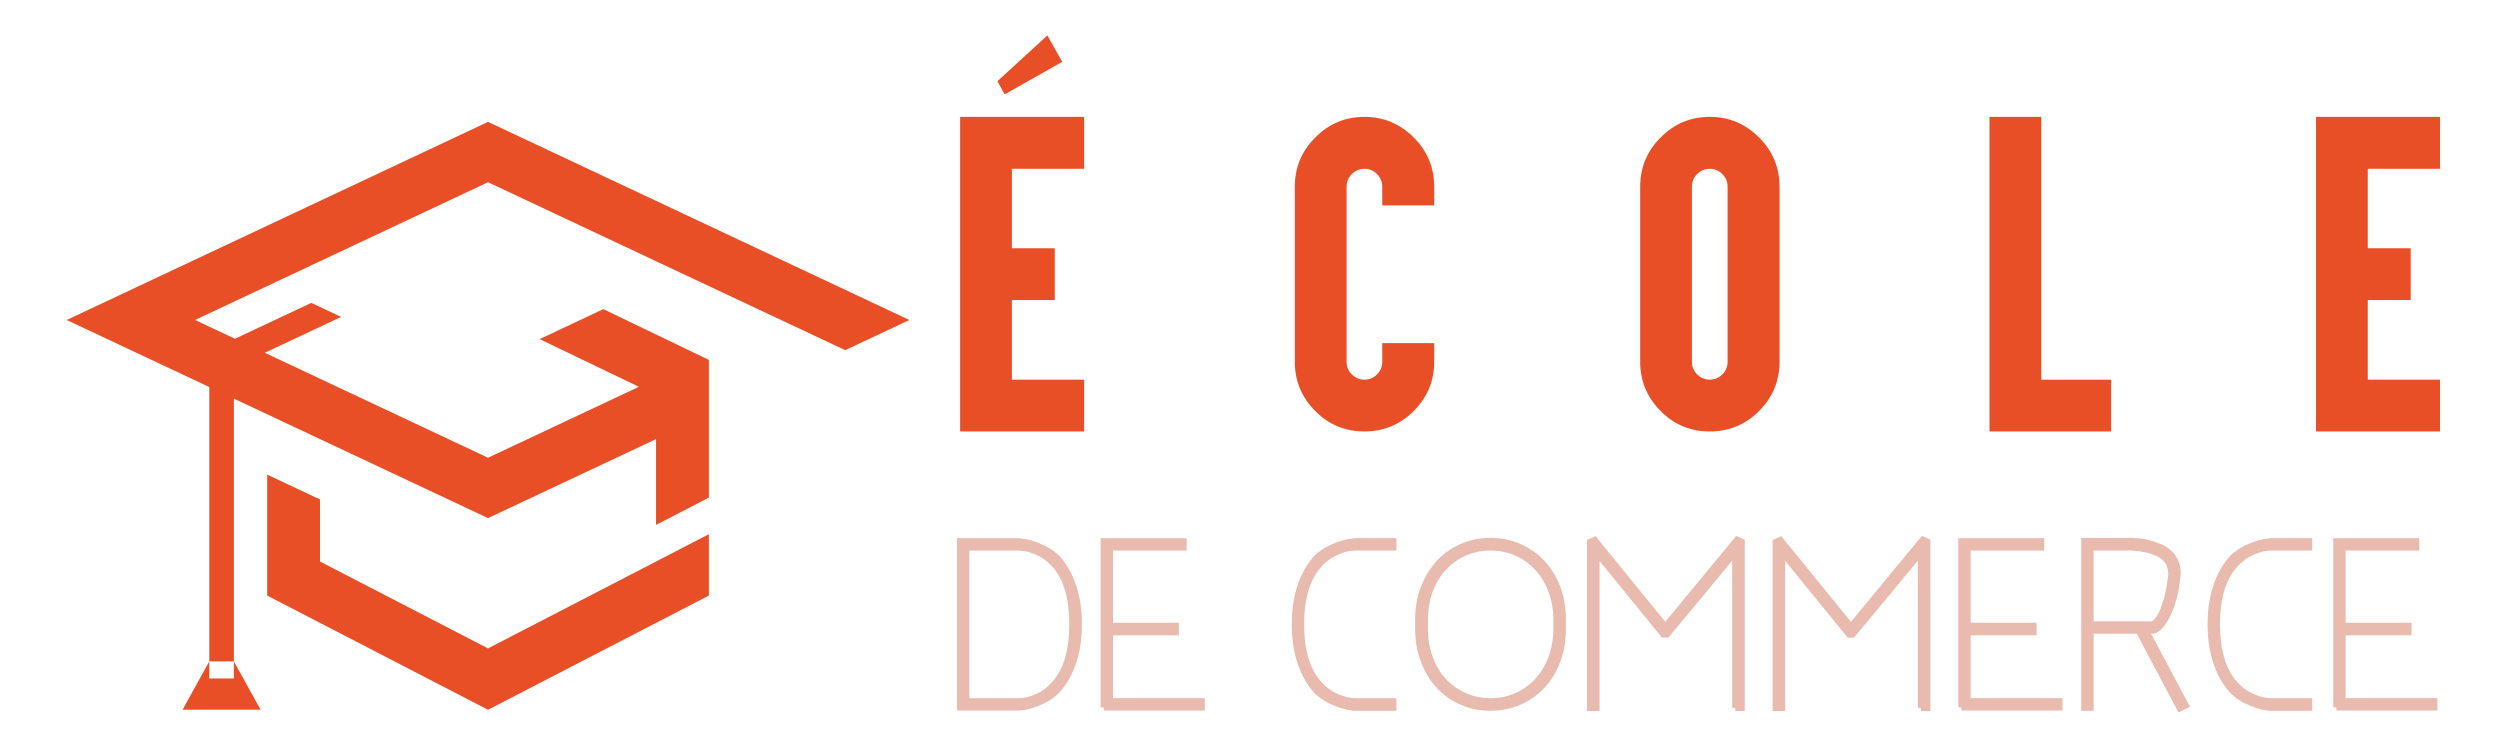
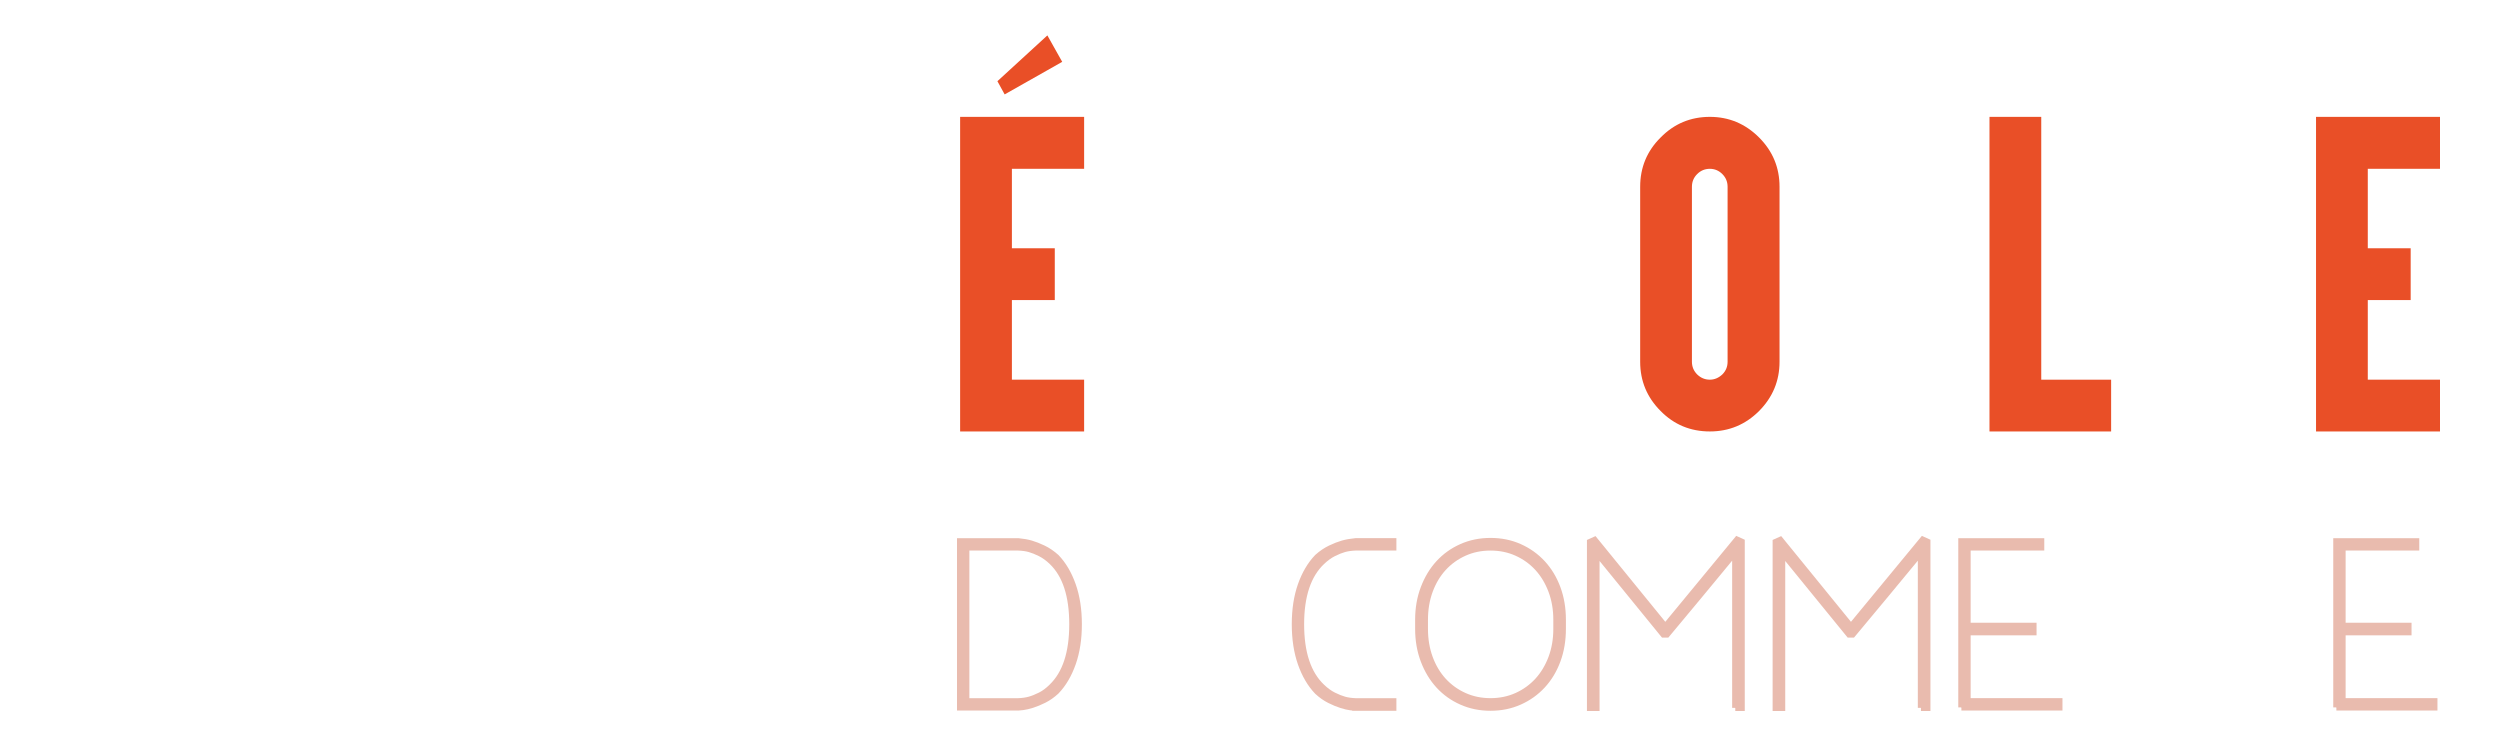
<svg xmlns="http://www.w3.org/2000/svg" version="1.1" baseProfile="tiny" id="Calque_1" x="0px" y="0px" width="200px" height="60px" viewBox="0 0 200 60" xml:space="preserve">
  <g>
-     <path fill="#E94F27" d="M85.817,9.349h0.913v0.913v2.331v0.913h-0.913h-4.865v6.357h2.534h0.897v0.912v2.332v0.898h-0.897h-2.534   v6.371h4.865h0.913v0.899v2.332v0.911h-0.913h-8.109H76.81v-0.911V10.262V9.349h0.898H85.817z M84.977,4.947l-4.604,2.606   l-0.58-1.057l3.997-3.664L84.977,4.947z" />
-     <path fill="#E94F27" d="M113.098,11c1.091,1.082,1.637,2.395,1.637,3.939v0.579v0.912h-0.912h-2.332h-0.912v-0.912v-0.579   c0-0.396-0.141-0.734-0.42-1.014c-0.271-0.28-0.604-0.42-0.999-0.42s-0.733,0.14-1.014,0.42c-0.28,0.28-0.42,0.618-0.42,1.014   v14.002c0,0.396,0.14,0.733,0.42,1.014c0.29,0.28,0.628,0.419,1.014,0.419s0.72-0.139,0.999-0.419s0.42-0.618,0.42-1.014v-0.579   V27.45h0.912h2.332h0.912v0.912v0.579c0,1.535-0.546,2.848-1.637,3.939c-1.091,1.089-2.404,1.636-3.938,1.636   c-1.554,0-2.867-0.547-3.938-1.636c-1.092-1.092-1.637-2.405-1.637-3.939V14.939c0-1.545,0.545-2.857,1.637-3.939   c1.081-1.101,2.394-1.651,3.938-1.651C110.685,9.349,111.997,9.899,113.098,11z" />
+     <path fill="#E94F27" d="M85.817,9.349h0.913v0.913v2.331v0.913h-0.913h-4.865v6.357h2.534h0.897v0.912v2.332v0.898h-0.897h-2.534   v6.371h4.865h0.913v0.899v2.332v0.911h-0.913h-8.109H76.81v-0.911V10.262V9.349h0.898H85.817z M84.977,4.947l-4.604,2.606   l-0.58-1.057l3.997-3.664z" />
    <path fill="#E94F27" d="M140.727,11c1.091,1.091,1.636,2.404,1.636,3.939v14.002c0,1.525-0.545,2.838-1.636,3.939   c-1.091,1.089-2.404,1.636-3.938,1.636c-1.555,0-2.867-0.547-3.939-1.636c-1.091-1.092-1.636-2.405-1.636-3.939V14.939   c0-1.545,0.545-2.857,1.636-3.939c1.082-1.101,2.395-1.651,3.939-1.651C138.313,9.349,139.626,9.899,140.727,11z M135.774,13.925   c-0.28,0.28-0.42,0.618-0.42,1.014v14.002c0,0.396,0.14,0.733,0.42,1.014c0.289,0.28,0.627,0.419,1.014,0.419   c0.366,0,0.699-0.139,0.999-0.419c0.279-0.28,0.42-0.618,0.42-1.014V14.939c0-0.396-0.141-0.734-0.42-1.014   c-0.28-0.28-0.613-0.42-0.999-0.42C136.392,13.505,136.054,13.645,135.774,13.925z" />
    <path fill="#E94F27" d="M162.403,9.349h0.897v0.913v20.113h4.677h0.913v0.899v2.332v0.911h-0.913h-7.921h-0.897v-0.911V10.262   V9.349h0.897H162.403z" />
    <path fill="#E94F27" d="M194.288,9.349h0.912v0.913v2.331v0.913h-0.912h-4.865v6.357h2.534h0.897v0.912v2.332v0.898h-0.897h-2.534   v6.371h4.865h0.912v0.899v2.332v0.911h-0.912h-8.109h-0.897v-0.911V10.262V9.349h0.897H194.288z" />
  </g>
  <g>
    <path fill="#E9BBAE" stroke="#E9BBAE" stroke-width="0.5" stroke-miterlimit="10" d="M76.81,56.594v-13.29h4.654   c0.388,0.037,0.727,0.098,1.018,0.183s0.615,0.212,0.973,0.382c0.357,0.17,0.706,0.406,1.045,0.709   c0.557,0.581,0.997,1.327,1.318,2.236c0.321,0.908,0.482,1.951,0.482,3.127s-0.161,2.218-0.482,3.127s-0.761,1.654-1.318,2.236   c-0.315,0.29-0.643,0.521-0.982,0.69s-0.654,0.3-0.945,0.391s-0.536,0.148-0.736,0.173c-0.2,0.024-0.318,0.036-0.354,0.036H76.81z    M81.464,56.104c0.339-0.012,0.639-0.055,0.9-0.128c0.26-0.072,0.548-0.188,0.863-0.345c0.315-0.157,0.625-0.388,0.927-0.691   c1.091-1.055,1.636-2.721,1.636-4.999c0-2.291-0.545-3.957-1.636-5c-0.303-0.291-0.612-0.515-0.927-0.673   c-0.315-0.157-0.603-0.272-0.863-0.346c-0.261-0.072-0.561-0.114-0.9-0.127h-4.164v12.309H81.464z" />
-     <path fill="#E9BBAE" stroke="#E9BBAE" stroke-width="0.5" stroke-miterlimit="10" d="M88.3,56.594v-13.29h6.381v0.491h-5.891v6.272   h5.272v0.509h-5.272v5.527h7.345v0.49H88.3z" />
    <path fill="#E9BBAE" stroke="#E9BBAE" stroke-width="0.5" stroke-miterlimit="10" d="M108.426,56.612   c-0.049,0-0.174-0.012-0.373-0.036s-0.445-0.082-0.736-0.173s-0.605-0.221-0.945-0.391s-0.666-0.4-0.982-0.691   c-0.557-0.582-0.996-1.33-1.318-2.245c-0.32-0.915-0.48-1.96-0.48-3.136s0.16-2.219,0.48-3.127   c0.322-0.909,0.762-1.655,1.318-2.236c0.34-0.303,0.688-0.539,1.047-0.709c0.355-0.17,0.684-0.297,0.98-0.382   s0.639-0.146,1.027-0.183h3.018v0.491h-3.018c-0.34,0.013-0.639,0.055-0.9,0.127c-0.26,0.073-0.549,0.188-0.863,0.346   c-0.314,0.158-0.625,0.382-0.928,0.673c-1.115,1.055-1.672,2.721-1.672,5c0,2.29,0.557,3.963,1.672,5.018   c0.303,0.291,0.613,0.516,0.928,0.673s0.604,0.272,0.863,0.345c0.262,0.073,0.561,0.116,0.9,0.128h3.018v0.509H108.426z" />
    <path fill="#E9BBAE" stroke="#E9BBAE" stroke-width="0.5" stroke-miterlimit="10" d="M119.242,56.612   c-0.836,0-1.607-0.157-2.316-0.473c-0.711-0.315-1.318-0.751-1.828-1.309s-0.908-1.222-1.199-1.991s-0.438-1.609-0.438-2.518   v-0.746c0-0.909,0.146-1.748,0.438-2.518s0.689-1.434,1.199-1.991c0.51-0.557,1.117-0.993,1.828-1.309   c0.709-0.315,1.48-0.473,2.316-0.473c0.838,0,1.609,0.157,2.318,0.473s1.32,0.752,1.836,1.309c0.516,0.558,0.916,1.222,1.201,1.991   c0.283,0.77,0.426,1.608,0.426,2.518v0.746c0,0.908-0.143,1.748-0.426,2.518c-0.285,0.77-0.686,1.434-1.201,1.991   s-1.127,0.993-1.836,1.309S120.08,56.612,119.242,56.612z M119.242,43.795c-0.764,0-1.467,0.146-2.107,0.437   c-0.643,0.291-1.197,0.69-1.664,1.2c-0.467,0.509-0.83,1.118-1.092,1.827c-0.26,0.709-0.391,1.481-0.391,2.317v0.746   c0,0.836,0.131,1.608,0.391,2.317c0.262,0.709,0.625,1.318,1.092,1.827s1.021,0.909,1.664,1.2c0.641,0.291,1.344,0.437,2.107,0.437   s1.467-0.146,2.109-0.437s1.197-0.691,1.664-1.2s0.832-1.118,1.1-1.827c0.266-0.709,0.4-1.481,0.4-2.317v-0.746   c0-0.836-0.135-1.608-0.4-2.317c-0.268-0.709-0.633-1.318-1.1-1.827c-0.467-0.51-1.021-0.909-1.664-1.2   S120.006,43.795,119.242,43.795z" />
    <path fill="#E9BBAE" stroke="#E9BBAE" stroke-width="0.5" stroke-miterlimit="10" d="M138.822,56.631V44.158   c-0.908,1.104-1.818,2.203-2.727,3.3c-0.908,1.098-1.824,2.197-2.746,3.3h-0.271l-5.363-6.581v12.454h-0.51V43.358l0.363-0.163   l5.654,6.944l5.746-6.963l0.363,0.164v13.29H138.822z" />
    <path fill="#E9BBAE" stroke="#E9BBAE" stroke-width="0.5" stroke-miterlimit="10" d="M153.676,56.631V44.158   c-0.908,1.104-1.818,2.203-2.727,3.3c-0.908,1.098-1.824,2.197-2.746,3.3h-0.271l-5.363-6.581v12.454h-0.51V43.358l0.363-0.163   l5.654,6.944l5.746-6.963l0.363,0.164v13.29H153.676z" />
    <path fill="#E9BBAE" stroke="#E9BBAE" stroke-width="0.5" stroke-miterlimit="10" d="M156.912,56.594v-13.29h6.381v0.491h-5.891   v6.272h5.273v0.509h-5.273v5.527h7.346v0.49H156.912z" />
-     <path fill="#E9BBAE" stroke="#E9BBAE" stroke-width="0.5" stroke-miterlimit="10" d="M167.238,56.612h-0.49V43.286h3.891   c0.012,0,0.137,0.009,0.373,0.027c0.236,0.018,0.512,0.063,0.826,0.136c0.314,0.073,0.646,0.186,0.99,0.337   c0.346,0.151,0.641,0.36,0.883,0.627c0.363,0.461,0.527,0.988,0.49,1.582c-0.098,0.945-0.244,1.706-0.445,2.281   c-0.199,0.576-0.402,1.024-0.609,1.346c-0.205,0.321-0.391,0.539-0.555,0.654c-0.162,0.115-0.258,0.173-0.281,0.173h-0.637   l3.182,5.981l-0.473,0.236l-3.291-6.218h-3.854V56.612z M167.238,49.958h5.018c0.049-0.036,0.139-0.118,0.273-0.245   c0.133-0.127,0.271-0.339,0.418-0.637c0.145-0.297,0.287-0.696,0.428-1.199c0.139-0.503,0.25-1.148,0.336-1.937   c0-0.193-0.031-0.403-0.092-0.627c-0.061-0.225-0.156-0.403-0.291-0.537c-0.205-0.229-0.461-0.411-0.764-0.545   s-0.596-0.23-0.881-0.291s-0.633-0.109-1.045-0.146h-3.4V49.958z" />
-     <path fill="#E9BBAE" stroke="#E9BBAE" stroke-width="0.5" stroke-miterlimit="10" d="M181.691,56.612   c-0.049,0-0.172-0.012-0.373-0.036c-0.199-0.024-0.445-0.082-0.736-0.173c-0.289-0.091-0.605-0.221-0.945-0.391   c-0.338-0.17-0.666-0.4-0.98-0.691c-0.559-0.582-0.998-1.33-1.318-2.245c-0.322-0.915-0.482-1.96-0.482-3.136   s0.16-2.219,0.482-3.127c0.32-0.909,0.76-1.655,1.318-2.236c0.338-0.303,0.688-0.539,1.045-0.709s0.686-0.297,0.982-0.382   s0.639-0.146,1.027-0.183h3.018v0.491h-3.018c-0.34,0.013-0.641,0.055-0.9,0.127c-0.262,0.073-0.549,0.188-0.863,0.346   c-0.316,0.158-0.625,0.382-0.928,0.673c-1.115,1.055-1.672,2.721-1.672,5c0,2.29,0.557,3.963,1.672,5.018   c0.303,0.291,0.611,0.516,0.928,0.673c0.314,0.157,0.602,0.272,0.863,0.345c0.26,0.073,0.561,0.116,0.9,0.128h3.018v0.509H181.691z   " />
    <path fill="#E9BBAE" stroke="#E9BBAE" stroke-width="0.5" stroke-miterlimit="10" d="M186.91,56.594v-13.29h6.381v0.491H187.4   v6.272h5.273v0.509H187.4v5.527h7.346v0.49H186.91z" />
  </g>
-   <path fill-rule="evenodd" fill="#E94F27" d="M25.601,39.957v2.574v2.391l13.441,6.951l13.44-6.951l4.227-2.186v4.909l-4.227,2.186  l-13.44,6.951l-17.667-9.137v-5.114v-4.561L25.601,39.957z M48.264,24.731l8.445,4.06v11.017l-4.227,2.186v-6.864l-13.44,6.318  l-11.078-5.208l-7.69-3.616l0,0l-1.566-0.736v21.025v1.364h-1.965v-1.364V30.963L5.333,25.599  C16.57,20.315,27.805,15.03,39.042,9.75L72.75,25.599l-5.133,2.413l-5.136-2.413L39.042,14.578L15.603,25.599l3.193,1.501  l6.105-2.87h-0.001l2.387,1.123l-6.104,2.869l17.859,8.397l12.068-5.676l-7.941-3.815L48.264,24.731L48.264,24.731z M18.708,52.912  l2.138,3.863h-6.241l2.138-3.863" />
</svg>